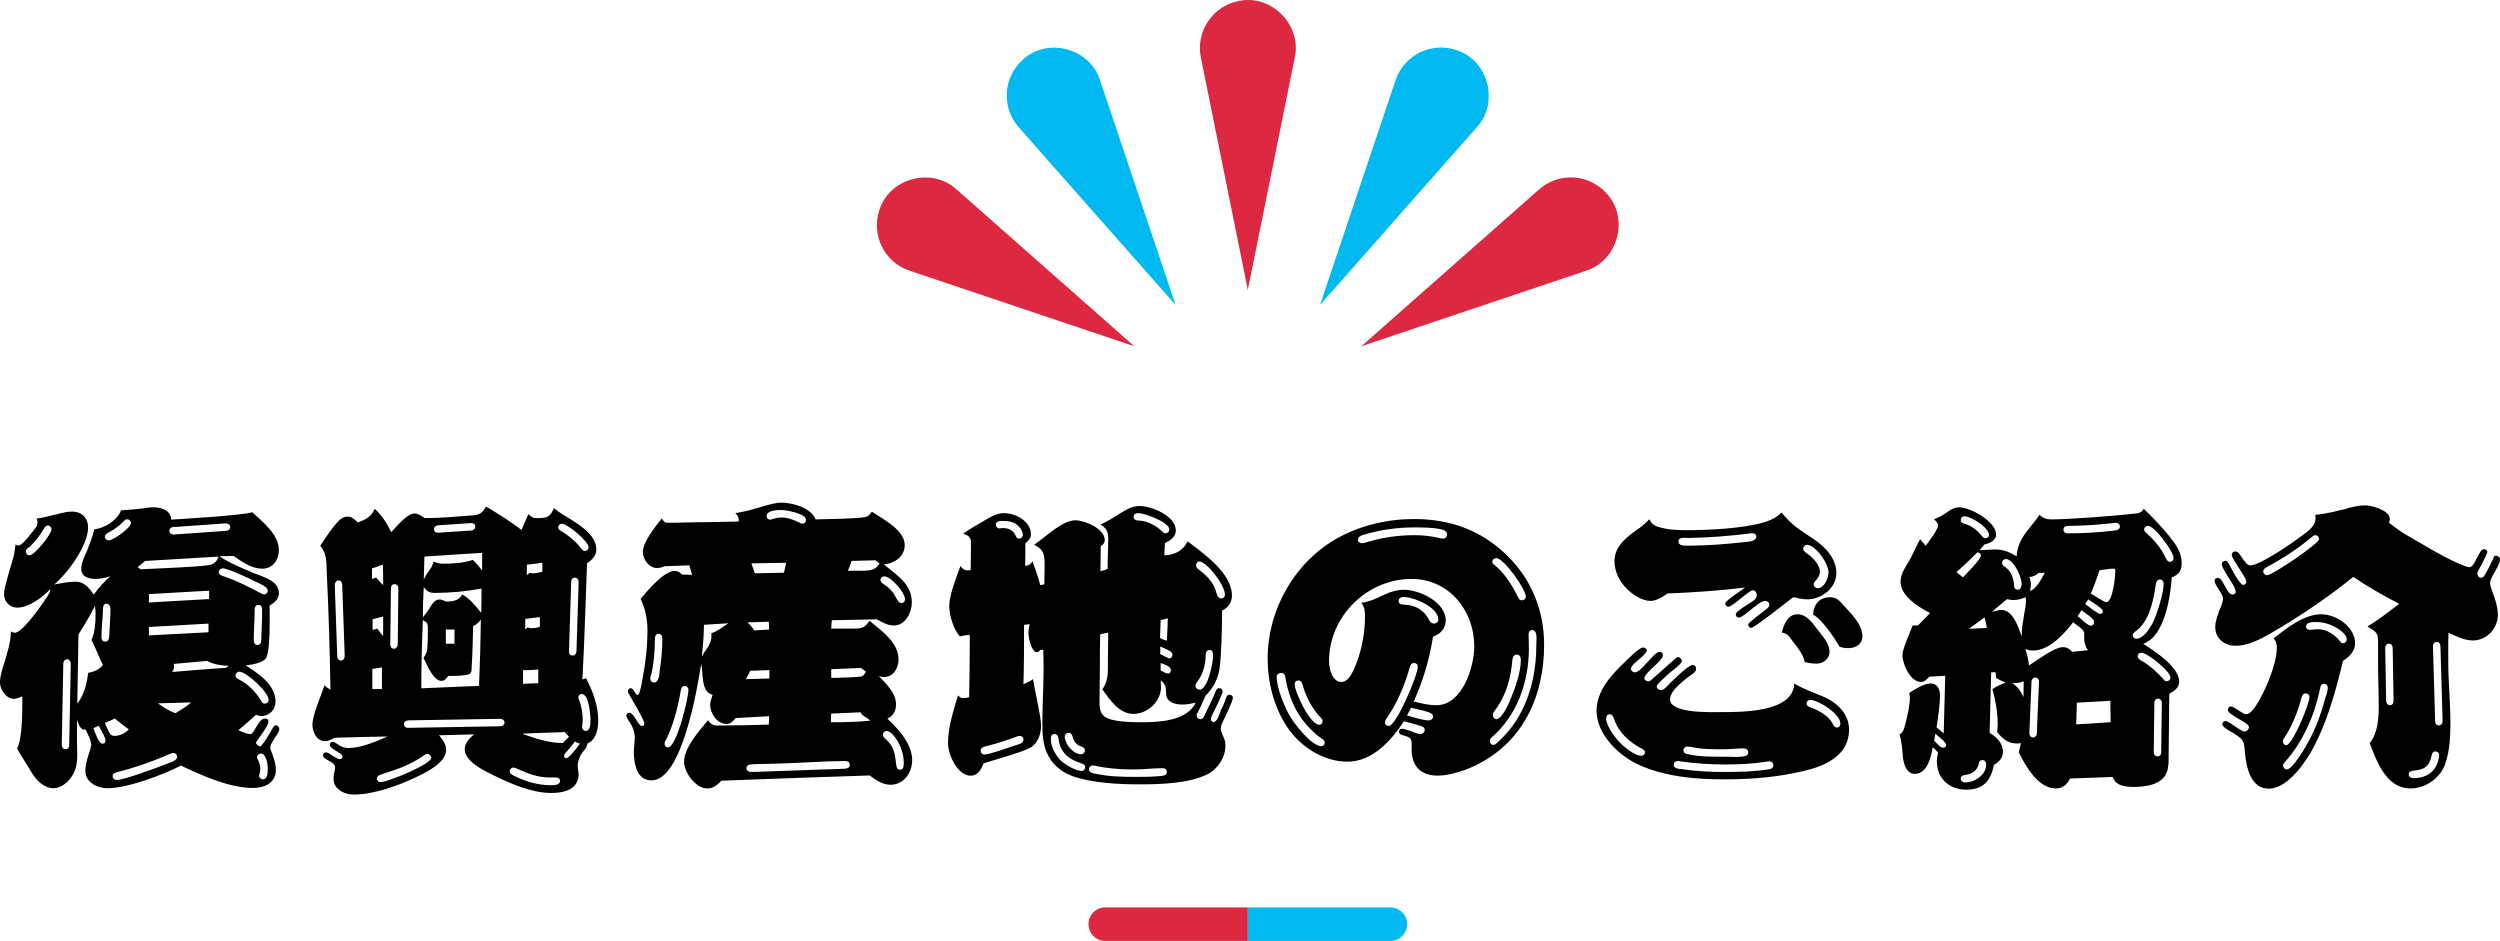
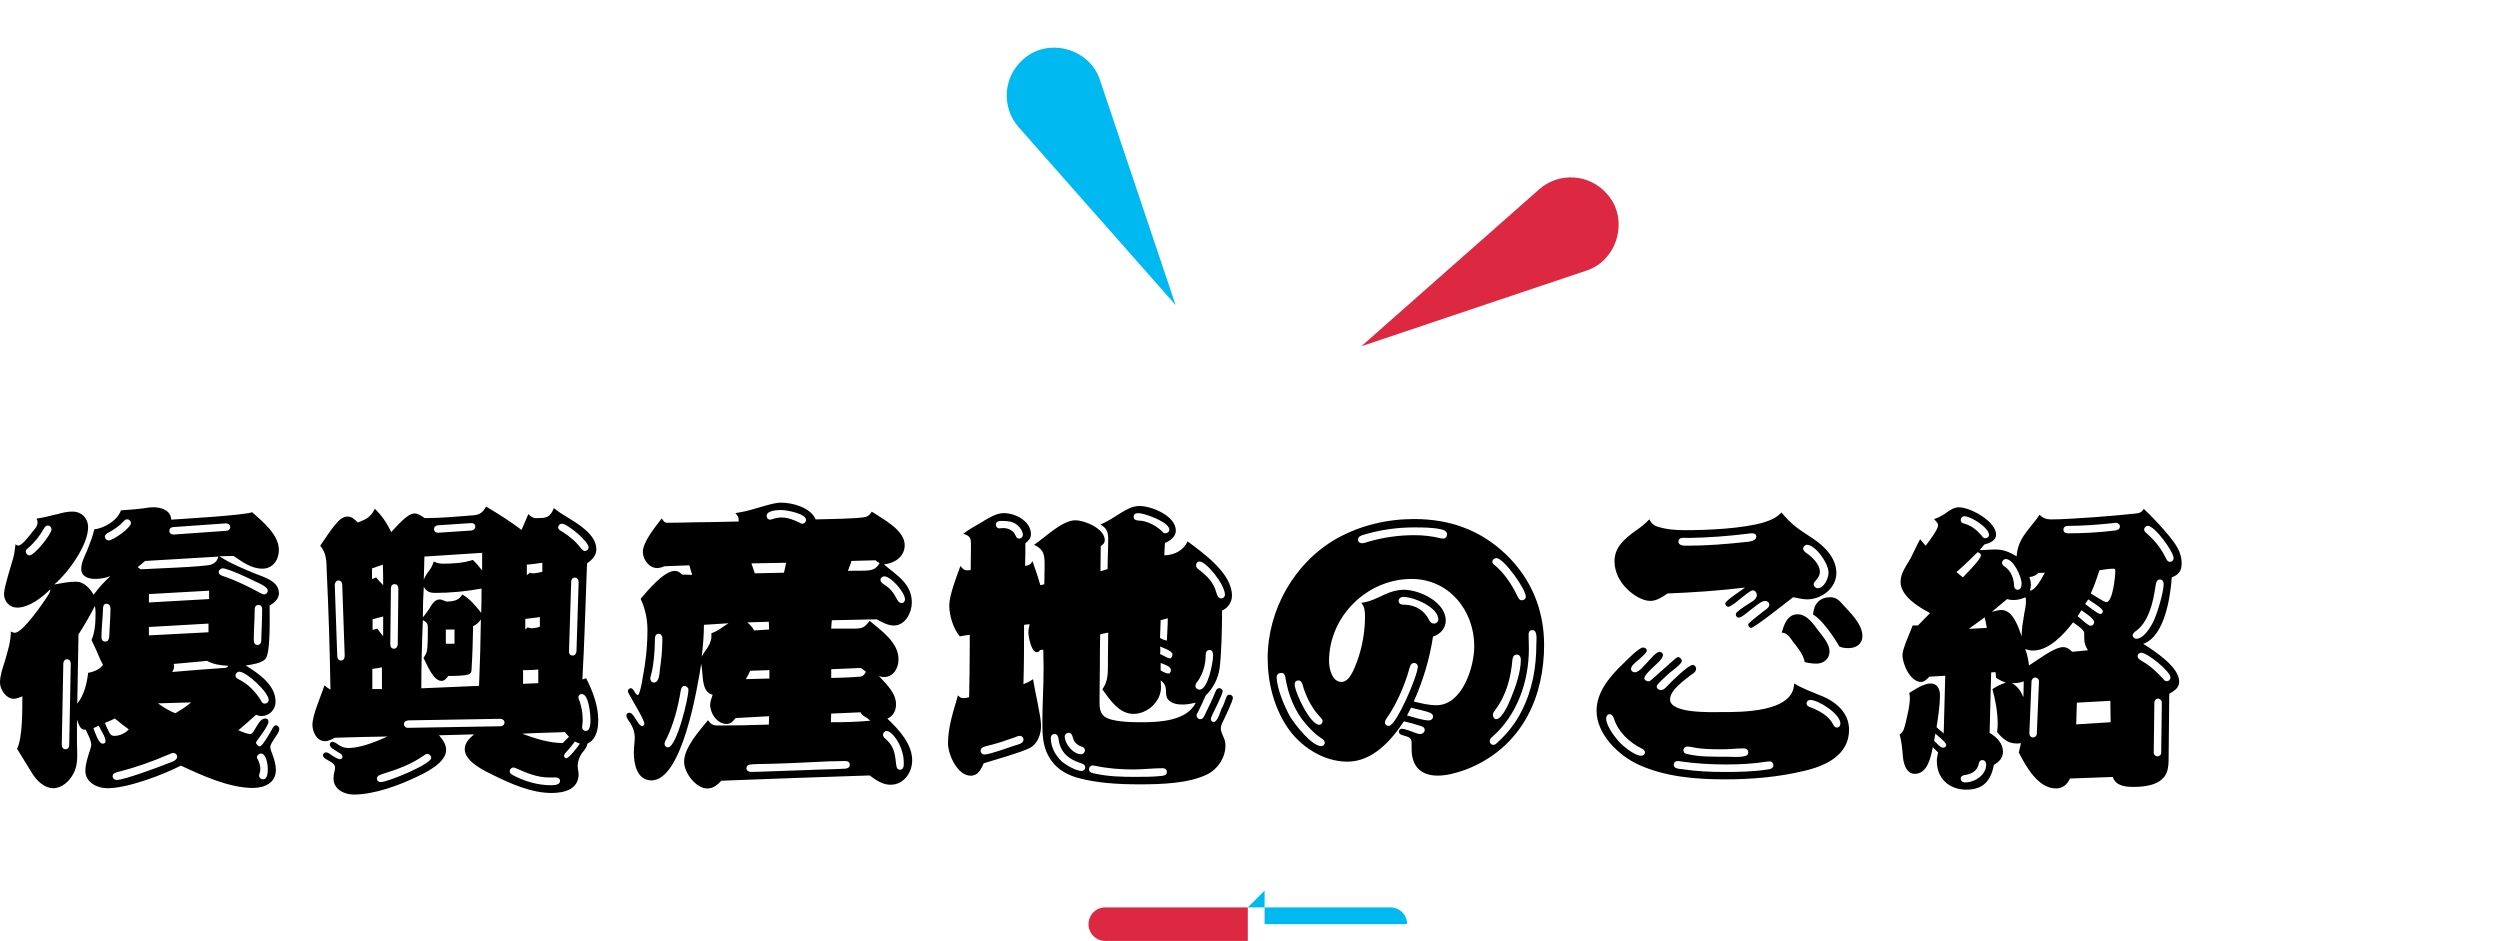
<svg xmlns="http://www.w3.org/2000/svg" id="_レイヤー_2" data-name="レイヤー 2" viewBox="0 0 596.3 224.43">
  <defs>
    <style>
      .cls-1 {
        fill: #00b9f0;
      }

      .cls-2 {
        fill: #dd2841;
      }
    </style>
  </defs>
  <g id="bg">
    <g>
      <path d="M13.54,122.69c1.26-.37,2.44-.67,3.7-.67,2.22,0,3.77,1.55,3.77,3.77,0,4.29-4.81,10.88-8.07,13.62,1.7-.3,3.48-.67,5.18-.67,1.92,0,3.26,1.55,4.22,3.11,1.18-1.63,2.52-3.11,4-4.44-1.18.44-2.37.67-3.63.67-1.55,0-3.33-.52-3.33-2.37,0-1.41.74-2.96,1.33-4.22.67-1.78,1.41-3.48,1.78-5.25,2.44-.22,5.55-2.15,6.36-4.51,2.22-.15,4.44-.3,6.66-.67.37,0,.74-.07,1.04-.07,1.92,0,4.22.74,4.29,2.96,3.11-.22,17.39-1.04,19.31-1.78,2.52,2.29,6.37,5.33,6.37,9.03,0,2.37-1.48,4.44-3.92,4.44-2.66,0-4.81-1.63-6.88-3.03l-3.4.07c2.59,1.7,5.55,2.89,8.36,4.07,2.15.89,5.85,1.78,5.85,4.74,0,1.41-1.11,2.29-2.22,2.96,0,2.52.22,10.51-.81,12.43-.74,1.33-3.55,1.63-4.88,1.85,3.04,1.92,7.11,4.59,7.11,8.66,0,1.85-1.48,3.4-3.4,3.4-.44,0-.81-.15-1.26-.3-1.41,1.26-2.81,2.52-4.22,3.7.89.3,1.92.89,2.89.89.52,0,.89-.96,1.18-1.33.52-.81,1.18-2.37,2.37-2.37.52,0,.74.3.74.81,0,.89-2.14,3.63-2.74,4.51-.07.15-.22.3-.22.44,0,.37.59.89.96.89.52,0,2.74-3.77,3.04-4.44.22-.3.37-.59.74-.59.44,0,.81.44.81.89,0,.74-.81,1.7-1.19,2.29-.29.59-.96,1.33-.96,2,0,.3.07.52.15.81.59,1.48,1.18,3.11,1.18,4.66,0,3.11-2.74,4.29-5.48,4.29-5.62,0-12.14-2.96-17.17-5.33-4.29,2.22-12.73,5.4-17.54,5.4-2.44,0-5.25-1.41-5.25-4.14,0-1.7.67-3.55,1.18-5.18.07-.37.22-.67.22-1.04,0-1.11-.89-2.66-1.33-3.63h-.37c-.96,0-1.41-1.55-1.7-2.37v5.18c0,1.11.07,2.22.07,3.4,0,1.55-.22,3.11-1.04,4.51-.89,1.63-2.66,3.26-4.66,3.26-2.15,0-4.07-1.85-5.11-3.63l-3.55-5.77c1.33-2.59,1.26-9.4,1.26-12.51-.59.22-1.33.59-2.07.59-1.78,0-3.26-2.22-3.26-3.85s.59-3.4,1.11-4.96c.67-2.37,1.48-4.74,1.48-7.25.3.15.59.3.96.3,1.92,0,7.03-7.47,8.07-9.18.22-.37.37-.74.37-1.18-1.92,1.92-5.03,4.37-7.92,4.37-1.78,0-3.11-1.48-3.11-3.26,0-1.55,1.7-6.81,2.22-8.66.3-1.04.37-2.15.52-3.18.22.15.44.3.67.3.89,0,2.59-2.29,3.11-2.96.59-.74,1.48-1.55,1.48-2.52,0-.3-.07-.59-.22-.96,1.7-.22,3.26-.67,4.81-1.04ZM12.29,126.24c0-.44-.37-.89-.89-.89-.44,0-.67.3-.89.67-.96,1.7-2.22,3.33-3.77,4.66-.3.22-.59.44-.59.89s.37.89.89.89c1.18,0,5.25-5.03,5.25-6.22ZM14.73,177.67c0,.52.3,1.04.89,1.04s.89-.44.89-.96l.37-19.46c0-.52-.3-1.04-.89-1.04s-.89.52-.89,1.04l-.37,19.39ZM18.43,167.83c1.63-2.07,2.29-4.74,2.59-7.33,1.41-.3,2.66-.74,3.55-1.92-.67-1.18-1.11-2.37-1.63-3.55l-1.11-2.37c.89-2,.96-4.44.96-6.59,0-.52-.07-1.04-.15-1.55-1.19,2.37-2.52,4.59-3.92,6.81l-.29,16.5ZM22.28,173.68c.37.89,1.18,3.7,2.22,3.7.37,0,.67-.22.67-.59,0-1.04-1.18-2.74-1.63-3.7-.44.22-.89.44-1.26.59ZM25.38,144c-.74,0-.81.74-.81,1.33-.07,2.22-.37,4.44-.37,6.66,0,.52.22,1.04.89,1.04.74,0,.89-.59.96-1.18.07-2.22.3-4.51.3-6.73,0-.52-.3-1.11-.96-1.11ZM31.23,124.76c0-.44-.37-.89-.89-.89-.37,0-.59.15-.81.44-1.04,1.11-2.29,2-3.7,2.74-.37.22-.81.44-.81.96s.44.89.89.89c1.11,0,5.33-3.03,5.33-4.14ZM26.05,174.71c.3.52.59.81,1.19.81,1.33,0,2.59-.59,3.48-1.55-1.11-.81-2.29-1.7-3.33-2.59-.74.37-1.55.74-2.37,1.04.3.81.67,1.55,1.04,2.29ZM40.19,179.97c-3.92,1.7-7.92,3.11-11.99,4.14-.59.15-1.33.3-1.33,1.04,0,.52.45.89.96.89,1.78,0,10.14-3.11,12.14-3.92.74-.3,2.29-.67,2.29-1.63,0-.52-.45-.89-.89-.89-.37,0-.81.22-1.18.37ZM34.63,133.79l-1.78,1.48.67.52c2.67-.15,15.17-.59,16.8-1.11,1.04-.37,1.48-.96,1.78-1.92l-17.46,1.04ZM49.88,142.89v-2l-14.36.81v2l14.36-.81ZM49.73,150.81v-2.07l-14.21.81v2l14.21-.74ZM37.67,167.76c1.33.96,2.66,1.78,4.14,2.37,1.33-.81,2.59-1.55,3.78-2.59l-7.92.22ZM53.95,126.61c.52,0,.96-.37.96-.89,0-.59-.52-.89-1.04-.89l-12.51.89c-.52,0-.96.3-.96.89,0,.67.52.89,1.04.89l12.51-.89ZM53.43,159.32c.44,0,.74-.07,1.04-.52-1.78-.07-3.48-.3-5.11-1.18l-1.41.15-6.51.59c0,.15.07.37.07.59,0,.52-.15.89-.45,1.33,4.14-.37,8.21-.67,12.36-.96ZM52.17,136.45c0,.67.81.89,1.26,1.04,3.11,1.04,5.99,2.52,8.88,4.07.22.07.44.22.67.22.52,0,.89-.44.89-.89,0-.96-2.22-1.85-3.04-2.22-1.26-.67-6.51-3.11-7.7-3.11-.52,0-.96.44-.96.89ZM64.09,166.94c0-1.78-5.25-6.73-7.03-6.73-.45,0-.89.44-.89.89,0,.52.37.74.81.96,2.15,1.04,3.92,2.89,5.18,4.88.22.44.44.89.96.89s.96-.37.96-.89ZM62.31,152.88c.07-2.52.22-5.03.22-7.55,0-.52-.22-1.04-.89-1.04-.59,0-.89.44-.89,1.04,0,2.44-.22,4.81-.22,7.25,0,.59.15,1.26.89,1.26.52,0,.89-.44.89-.96ZM61.28,180.63c0,.22.07.37.22.52.37.74.59,1.48.59,2.29,0,.44-.07.81-.22,1.18,0,.15-.07.3-.07.37,0,.52.44.89.96.89,1.11,0,1.11-1.78,1.11-2.59,0-.96-.37-3.55-1.63-3.55-.52,0-.96.44-.96.89Z" />
      <path d="M138.83,179.6c-.59.81-1.04,2-1.04,3.03,0,.44.07.89.15,1.33,0,.22.07.44.07.67,0,3.7-3.48,4.51-6.51,4.51-4.66,0-9.55-2.15-13.62-4.14-2.29-1.11-7.03-3.33-7.03-6.29,0-1.55,1.11-2.59,2.22-3.55l-8.36.22c.81.96,1.7,2.07,1.7,3.48,0,3.03-4.66,5.33-7.03,6.44-4.29,2.07-10.21,4.22-15.02,4.22-2.22,0-4.81-1.26-4.81-3.77,0-.59.07-1.18.22-1.7.07-.3.15-.59.15-.96,0-.81-.81-1.26-1.48-1.63-.45-.3-1.41-.67-1.41-1.33,0-.37.37-.67.74-.67.52,0,1.11.52,1.55.81.52.3,1.26.81,1.78.81.37,0,.59-.3.59-.59,0-.59-.89-.96-1.33-1.26-.52-.37-1.7-.89-1.7-1.63,0-.37.3-.67.67-.67.3,0,.67.22.89.37.89.67,1.78,1.11,2.89,1.11,2.96,0,6.66-1.55,9.32-2.74-4.14.07-8.36.15-12.58.3-.74.37-1.48.81-2.37.81-1.92,0-2.96-2.22-2.96-3.92,0-2.29,2.07-6.96,2.89-9.4.44.44.89.74,1.41,1.04-.15-9.47-.44-18.87-.89-28.27-.07-2.29,0-4.22-1.55-6.07,1.26-1.78,2.44-3.77,3.92-5.4.67-.81,1.55-1.55,2.66-1.55.96,0,1.7.74,2.37,1.41,2-.74,3.11-1.26,4.07-3.26,1.7,1.63,2.89,3.4,3.92,5.55,1.26-1.26,3.77-4.44,5.55-4.44.89,0,1.78.67,2.44,1.11,3.85,0,7.77-.37,11.62-.67,1.63-.15,2.22-.74,3.03-2.07,2.89,1.7,5.77,3.55,8.44,5.55.52-1.26,1.11-2.52,1.63-3.77.59.59,1.04.96,1.85.96,2.37,0,3.33-.07,4.22-2.37.96.74,1.92,1.41,2.96,2,2.74,1.7,7.18,4.22,7.18,7.84,0,1.55-1.11,2.52-2.22,3.33-.37,9.25-.59,18.5-1.11,27.68.3-.07.59-.15.89-.3,1.55,3.03,2.89,6.51,2.89,9.99,0,2.15-.45,4.66-2.59,5.62-.07.89-.74,1.55-1.26,2.22ZM80.44,156.51c0,.52.29,1.04.89,1.04s.89-.52.89-1.11l-.59-16.95c0-.52-.3-1.04-.89-1.04s-.89.59-.89,1.11l.59,16.95ZM89.69,137.71c.52.67,1.11,1.26,1.7,1.85,0-1.63,0-3.26-.07-4.88l-2.59.89v2.52c.37-.07.67-.22.96-.37ZM91.1,159.17c-.74.15-1.48.3-2.29.37v4.81h2.29v-5.18ZM89.99,149.92c.44.59.89,1.26,1.4,1.78v-4.66l-2.52.67v2.52c.37-.07.74-.15,1.11-.3ZM102.86,180.78c0-.52-.45-.96-.96-.96-.3,0-.59.22-.81.37-2.89,2.07-6.29,3.33-9.7,4.37-.59.22-1.48.37-1.48,1.18,0,.52.44.81.89.81,1.7,0,12.06-4.29,12.06-5.77ZM93.09,153.62c0,.59.22,1.11.89,1.11.52,0,.89-.52.89-1.04l.15-13.32c0-.52-.29-1.04-.89-1.04s-.89.44-.89.96l-.15,13.32ZM119.29,173.23c.52,0,1.04-.3,1.04-.89s-.52-.89-1.04-.89l-21.9.37c-.52.07-1.04.3-1.04.89s.52.96,1.04.89l21.9-.37ZM114.26,163.61c.22-5.25.37-10.58.44-15.84-.52.67-1.04,1.26-1.85,1.55-.07,3.4-.15,6.81-.37,10.21,0,.52-.07,1.04-.59,1.26-.81.44-3.92.44-4.96.44-.45.52-.81,1.18-1.63,1.18-2,0-3.48-4-4.29-5.48.45-.67.81-1.26.89-2.07.15-1.7.15-3.48.15-5.18,0-1.04-.37-1.33-1.19-1.78-.22,5.4-.37,10.88-.37,16.28,4.59-.22,9.18-.37,13.77-.59ZM114.78,146.15c.07-1.92.07-3.85.07-5.77-3.55.67-7.4,1.04-11.03,1.04-1.26,0-2.15-.3-2.74-1.48-.15,2.44-.22,4.88-.22,7.33.52-.67,1.04-1.33,1.48-2,.59-.96,1.26-2.29,2.52-2.29.44,0,.81.22,1.26.37.07.07.29.07.44.15,1.48-.07,2.89-.22,3.7-1.7,1.78.96,3.26,2.81,4.51,4.37ZM102.49,135.93c.44-.59.74-1.26.96-2,.74.37,1.41.52,2.22.52,2.37,0,4.81-.15,7.11-.89.81.74,1.55,1.63,2.22,2.52v-4.22l-13.77.89c-.07,1.85-.07,3.7-.15,5.48.37-.81.81-1.55,1.41-2.29ZM112.41,126.54c.52-.07.96-.37.96-.96s-.59-.89-1.11-.81l-7.77.52c-.59.07-.96.37-.96.96s.59.89,1.04.81l7.84-.52ZM108.41,153.55v-3.4h-2.07v3.4h2.07ZM122.55,185c2.74,1.41,5.77,2.29,8.81,2.29.74,0,2.22,0,2.22-1.04,0-.59-.52-.81-1.04-.81h-1.63c-2.74,0-5.25-1.04-7.7-2.15-.29-.07-.52-.22-.74-.22-.52,0-.89.44-.89.89,0,.59.59.81.96,1.04ZM134.68,174.57l-.37.07c-3.26.15-6.51.15-9.77.37,3.04,1.11,6.37,2.22,9.7,2.22.52-.52.96-1.04,1.48-1.48l-1.04-1.18ZM128.39,162.95v-3.26c-.81.07-1.7.15-2.52.15h-1.11v3.26c1.18-.07,2.44-.07,3.63-.15ZM125.88,149.63c.29.15.59.22.89.22.74,0,1.41-.15,2-.37v-2.29l-3.48.44v2.52c.22-.15.37-.37.59-.52ZM126.4,136.6c.22.07.44.15.67.15.81,0,1.55-.22,2.29-.37v-2.15c-1.18.15-2.44.37-3.7.44v2.52c.22-.22.52-.37.74-.59ZM133.13,125.8c0,.52.59.81,1.04,1.04,1.7,1.11,3.26,2.37,4.44,4,.22.22.52.59.89.59.52,0,.89-.44.89-.89,0-1.41-5.03-5.62-6.37-5.62-.52,0-.89.44-.89.89ZM137.13,176.86c-.59.81-1.26,1.63-1.92,2.37-.3.3-.67.67-.67,1.11,0,.22.29.52.52.52.67,0,2.81-2.81,3.26-3.48-.44-.15-.81-.3-1.18-.52ZM135.72,155.32c-.07.52.22,1.04.89,1.04.52,0,.81-.44.89-.96l.52-16.58c0-.52-.3-1.04-.89-1.04s-.89.44-.89.96l-.52,16.58ZM138.31,167.46c.44,1.33.67,2.74.67,4.14,0,.37,0,.81-.07,1.18,0,.22-.07.44-.07.67,0,.52.37.89.89.89,1.11,0,1.11-1.85,1.11-2.66,0-1.18-.37-6.14-2.07-6.14-.44,0-.81.3-.81.74s.22.81.37,1.18Z" />
      <path d="M158.58,135.05c-.59.22-1.18.44-1.85.44-1.92,0-3.4-2.07-3.4-3.85,0-2.37,3.04-6.07,4.51-7.99.37.59.67,1.04,1.33,1.04,3.26,0,6.59-.15,9.84-.15,2.37-.07,4.81-.07,7.18-.15v-.44c0-.67-.29-1.04-.81-1.55l1.19-.22c2.96-.44,7.4-2.29,9.69-2.29,2.81,0,7.11,1.18,8.29,4,2.22-.07,10.36-.15,11.91-.59.67-.15,1.11-.67,1.48-1.26,2.66,1.78,7.85,4.37,7.85,7.99,0,2.81-2.52,4.37-4.96,4.59,3.04,2.59,6.66,4.59,6.66,9.1,0,2.37-1.55,5.48-4.29,5.48-1.41,0-2.89-.81-4.07-1.48l-10.73.22-.15,2h2.81c4.66,0,4.74.22,6.37-1.85,2.81,2.37,6.88,5.11,6.88,9.18,0,2.07-1.18,4.22-3.48,4.22-.37,0-.81-.15-1.18-.22,1.7,1.85,4.07,4,4.07,6.74,0,1.48-.67,2.81-2.07,3.4,2.66,2.52,5.92,6,5.92,9.92,0,2.96-2,5.85-5.18,5.85-1.85,0-3.48-1.11-4.96-2.22-11.77.37-23.61.81-35.38,1.26-.89.96-1.92,1.85-3.33,1.85-2.74,0-5.55-3.77-5.55-6.36,0-3.4,3.63-7.4,5.7-9.92.59.81,1.11,1.26,2.22,1.26,4.07,0,8.21-.07,12.29-.22l.07-2-7.99.44c-.59.74-1.18,1.41-2.15,1.41-2.29,0-3.92-2.52-3.92-4.59,0-.89.37-1.55.59-2.37-2.44-.59-2.29-3.85-2.52-5.85-.07-.52-.07-.96-.22-1.48-.89,5.62-4.51,27.75-11.84,27.75-3.48,0-4.22-3.92-4.22-6.66,0-1.26.22-2.44.22-3.63,0-1.55-.74-3.03-1.63-4.22-.15-.3-.37-.59-.37-.96s.29-.67.74-.67c.59,0,1.18,1.04,1.48,1.48.29.44.96,1.7,1.55,1.7.3,0,.52-.3.52-.59,0-.89-3.03-5.85-3.62-6.96-.15-.22-.3-.52-.3-.81s.3-.67.67-.67c.52,0,.89.81,1.11,1.18.15.22.37.44.59.44.44,0,1.04-3.26,1.11-3.85.74-3.77,1.18-7.7,1.18-11.62,0-2.66-.52-5.11-1.63-7.47,1.63-1.92,5.55-6.66,8.14-6.66.74,0,1.26.37,1.78.89.81,0,1.55,0,2.37.07l-.67-2.29-5.85.22ZM156.21,152.81c-.07,2.67-.22,5.48-.89,8.07-.07.3-.22.67-.22.96,0,.52.37.96.89.96,1.26,0,1.33-2.29,1.41-3.18.37-2.37.59-4.88.59-7.33,0-.59-.29-1.11-.89-1.11-.96,0-.89,1.04-.89,1.63ZM164.21,164.57c0-.52-.44-.96-.96-.96-.59,0-.81.67-.89,1.18-.67,4-1.7,7.99-3.48,11.62-.22.3-.37.67-.37,1.04,0,.44.37.81.81.81,2.07,0,4.88-11.69,4.88-13.69ZM168.5,154.88c.59-.81,1.18-2,1.18-2.96v-.89c1.48-.44,2.74-1.55,4.07-2.37l-5.85.37c0,2.52-.22,5.03-.52,7.62.3-.67.74-1.26,1.11-1.78ZM183.52,161.84v-2l-4.59.15c-.29.67-.67,1.41-1.04,2l5.62-.15ZM201.65,181.52c-1.26,0-2.52.07-3.78.07-5.92.3-11.84.59-17.76.67-.67.07-2.07-.07-2.07.96,0,.59.52.89,1.04.89h.96l12.58-.44c2.81-.15,5.62-.15,8.44-.3.67,0,1.63-.07,1.63-.96,0-.67-.52-.89-1.04-.89ZM179.9,150.37l3.55-.22-.07-1.85-5.11.15c.67.59,1.18,1.18,1.63,1.92ZM187.52,134.23l-8.29.15.81,2.37,6.96-.15.52-2.37ZM183.67,123.95c.22,0,.44-.07.59-.15.74-.22,1.41-.37,2.15-.37,1.55,0,2.96.59,4.37,1.26.15.15.37.22.59.22.52,0,.89-.44.89-.89,0-1.55-4.74-2.37-5.92-2.37-.89,0-3.48.07-3.48,1.41,0,.52.37.89.81.89ZM207.57,171.9c-.37-.37-.74-.67-1.18-.89-.52-.3-.89-.59-1.11-1.11l-7.03.3-.07,2.07c3.18,0,6.29-.07,9.4-.37ZM205.21,161.39c.67-.07,1.04-.59,1.33-1.18l-1.18-.89-7.1.3v2.07c1.85,0,5.4-.15,6.96-.3ZM209.79,134.31c-.3-.22-.67-.37-.96-.67l-5.77.15-.07.37-.74,2c4.66-.15,6.22.44,7.55-1.85ZM210.02,138.3c0,.59.52.89.96,1.18,1.26.81,2.15,1.85,2.81,3.18.29.52.59,1.18,1.26,1.18.52,0,.81-.44.81-.89,0-1.63-3.33-5.48-4.96-5.48-.44,0-.89.37-.89.81ZM215.57,181.97c0-4.07-2.81-7.62-4.07-7.62-.52,0-.89.44-.89.89,0,.59.52.89.89,1.26,3.18,2.89,1.41,7.1,3.11,7.1.96,0,.96-.96.96-1.63Z" />
      <path d="M234.65,124.24c1.55-.89,3.04-1.85,4.81-1.85,2.74,0,6.44,1.92,6.44,5.03,0,.89-.59,1.63-1.33,2.15,0,1.78,0,3.55-.07,5.4.89-.07,1.33-.37,1.78-1.11.67,1.92,1.33,3.77,1.85,5.7.3-.07.67-.07.96-.22,0-1.41.07-2.74.07-4.14,0-2.52.07-4.07-2.52-5.25,2.59-1.7,6.66-5.85,9.84-5.85,2.29,0,7.03,2,7.03,4.74,0,.67-.45,1.11-.96,1.41,0,2-.07,4-.07,5.99.59-.15,1.18-.3,1.7-.52,0-2.44.15-4.88.15-7.33,0-1.48-.44-2.52-1.85-3.26,1.78-.81,3.4-1.85,5.03-2.89,1.33-.81,2.66-1.55,4.29-1.55,2.89,0,8.66,2.37,8.66,5.85,0,1.48-1.33,2.44-2.59,2.96-.07.96-.15,2-.15,2.96,2.37-.07,4.51-1.11,5.55-3.33,3.85,2.89,10.58,7.62,10.58,12.95,0,1.55-.96,2.96-2.37,3.55v1.04c0,3.33-.15,9.55-.59,12.8-.37,2.44-1.55,4.74-3.33,6.44-.59,1.41-1.18,2.66-1.85,4-.15.22-.3.44-.3.74,0,.44.37.89.89.89.67,0,.89-.67,1.11-1.11.89-1.85,1.78-3.63,2.52-5.48.15-.37.37-.81.89-.81.37,0,.81.3.81.74,0,.67-2,4.66-2.44,5.55-.15.37-.37.74-.37,1.11s.3.67.67.67c.89,0,1.55-2.37,1.85-3.11.44-.81.81-1.7,1.11-2.66.15-.37.29-.74.81-.74.44,0,.81.3.81.74,0,.74-1.85,4.59-2.29,5.48-.3.59-.59,1.18-.59,1.85,0,.81.52,1.63.81,2.44.22.52.29,1.11.29,1.7,0,2.74-1.78,5.48-4.22,6.73-4.51,2.29-11.4,2.44-16.35,2.44s-10.51-.3-15.17-1.7c-2.74-.89-4.96-2.37-6.37-4.88-1.48-2.52-1.55-5.4-1.55-8.21,0-4.29.29-8.58.29-12.88,0-1.48-.07-2.96-.07-4.44l-.74.07c-.22.3-.44.52-.81.52-1.33,0-2-3.7-2-4.66,0-.67.15-1.33.29-2-.44,0-.89.07-1.33.15,0,4.74,0,9.47-.15,14.13.81-.3,1.55-.67,2.29-1.18.44,2.89,1.92,8.88,1.92,11.1,0,2-.81,4.37-2.74,5.33-2.37,1.18-8.14,2.74-10.95,3.63-.59,1.41-1.33,2.96-3.11,2.96-3.11,0-5.4-4.96-5.4-7.77,0-3.92,1.33-7.7,2.37-11.4.37.37.67.67,1.19.67s1.04-.07,1.48-.22c.07-4.14.15-8.29.15-12.51v-2.37c-.81.07-1.63.22-2.37.37-1.55-1.78-2.52-5.03-2.52-7.33,0-2.52,1.78-7.03,2.67-9.47.44.59.81,1.04,1.63,1.04.3,0,.59,0,.81-.07,0-1.85.07-3.7.07-5.62,0-1.78.07-2.44-1.85-3.03,1.55-1.18,3.26-2.07,4.88-3.03ZM234.8,179.97c1.26,0,5.85-1.7,7.25-2.15.67-.22,2.07-.44,2.07-1.41,0-.52-.37-.89-.89-.89-.37,0-.67.15-1.04.3-2.07.74-4.22,1.48-6.36,2-.74.22-1.93.3-1.93,1.26,0,.52.45.89.89.89ZM238.43,126.02c.29,0,.52-.07.81-.07,1.33,0,2.52.59,3.03,1.85.15.37.37.67.81.67s.89-.37.89-.89c0-.89-.67-1.78-1.26-2.29-1.04-.96-2.52-1.04-3.85-1.04-.59,0-1.33.15-1.33.89,0,.52.37.89.89.89ZM250.64,176.12c0,2.07,1.11,4.07,2.59,5.48,1.04.89,3.4,2.29,4.81,2.29.44,0,.81-.44.81-.89,0-.59-.52-.81-1.04-.96-2.96-.96-4.96-2.59-5.33-5.85-.07-.52-.3-1.11-.96-1.11-.59,0-.89.44-.89,1.04ZM253.97,175.68c0,1.78,2,4.22,3.92,4.22.44,0,.89-.44.89-.89,0-.67-.59-.89-1.11-1.04-.96-.44-1.55-1.11-1.78-2.07-.15-.59-.37-1.11-1.04-1.11-.44,0-.89.37-.89.89ZM261.37,184.56c3.11.67,6.22.74,9.4.74,2.07,0,4.14,0,6.22-.22.59-.07,1.33-.15,1.33-.96,0-.52-.37-.89-.96-.89-2.37,0-4.66.3-7.03.3-3.04,0-6.14-.22-9.18-.89l-.52-.07c-.52,0-.89.44-.89.89,0,.89.96.96,1.63,1.11ZM262.33,159.69c0,2.52-.07,5.03-.07,7.55,0,1.26,0,2.59,1.04,3.55,1.63,1.48,6.96,1.48,9.18,1.48,4.22,0,10.66-.37,12.73-4.66-1.04.22-2.07.44-3.18.44-1.18,0-2.59-.22-3.4-1.18-.52-.59-.52-1.48-.52-2.29-.07-1.04-.44-1.7-1.26-2.29,0,.59.07,1.11.07,1.63,0,3.4-3.18,6.36-6.59,6.36s-5.62-3.4-7.4-5.85c1.18-1.63,1.33-3.4,1.33-5.33v-2.22c0-2,.07-4,.07-5.99-.67.15-1.33.22-1.92.44-.07,2.81-.07,5.55-.07,8.36ZM271.58,124.17c2,0,4.29,1.26,5.7,2.66.15.22.37.37.67.37.52,0,.96-.37.96-.89,0-1.78-5.92-3.92-7.4-3.92-.59,0-1.11.22-1.11.89,0,.74.59.81,1.18.89ZM276.69,152.14c.52.37,1.04.52,1.63.67.07-1.78.22-3.55.22-5.33l-1.7.44c-.07,1.41-.07,2.81-.15,4.22ZM276.76,155.18c0,.22,0,.52-.07.81.59.22,1.78,1.04,2.37,1.04.37,0,.59-.59.59-.96,0-.81-2.22-1.55-2.96-1.85.07.3.07.59.07.96ZM276.84,159.91c.52.3,1.26.74,1.85.74.37,0,.59-.44.59-.81,0-.96-1.7-1.41-2.44-1.7v1.78ZM287.57,156.29v.15c0,2.07-.67,4.29-1.85,5.99-.3.37-.59.74-.59,1.18,0,.52.52.89.96.89,2.07,0,3.26-6.59,3.26-8.14,0-.59-.15-1.33-.81-1.33-.74,0-.96.59-.96,1.26ZM285.28,134.82c0,.67.67,1.04,1.04,1.33,1.78,1.41,3.18,2.89,3.77,5.11.22.59.37,1.48,1.19,1.48.52,0,.89-.37.89-.89,0-2.44-4.44-7.92-6.07-7.92-.52,0-.81.44-.81.89Z" />
      <path d="M321.38,181.67c-5.77,0-11.32-3.63-14.43-8.36-3.11-4.74-4.59-10.58-4.59-16.28,0-11.62,6.44-22.94,16.58-28.64,5.62-3.11,11.99-4.59,18.35-4.59,8.36,0,15.69,2.52,21.83,8.36,6.07,5.77,9.18,13.25,9.18,21.68,0,5.85-1.18,11.84-4,17.02-3.26,5.99-8.36,10.29-14.73,12.73-2.15.74-4.37,1.41-6.66,1.41-4.07,0-6.21-2.29-6.21-6.29v-1.41c0-1.41-.67-1.48-1.85-1.85-.52-.15-1.18-.3-1.18-.96,0-.37.3-.67.67-.67.81,0,2.52.74,3.4,1.04.37.15.67.22,1.04.22.52,0,1.04-.44,1.04-.96,0-.59-.44-.81-.96-.96-1.33-.44-2.66-.81-4-1.11-3.03,4.59-7.47,9.62-13.47,9.62ZM315.31,176.19c-1.41-.89-2.66-2.15-3.7-3.33-2.81-3.18-4.37-7.18-5.03-11.32-.07-.59-.37-1.04-.96-1.04s-1.11.37-1.11.96c0,2.66,1.92,7.25,3.26,9.55,1.19,1.92,5.11,6.96,7.4,6.96.45,0,.81-.37.81-.81s-.29-.74-.67-.96ZM315.46,171.98c0-.37-.22-.59-.44-.81-1.93-2-3.18-4.37-4.07-6.96-.22-.74-.37-1.92-1.26-1.92-.52,0-.89.37-.89.89,0,1.92,3.7,9.69,5.85,9.69.52,0,.81-.44.81-.89ZM330.34,141.78c1.41-.67,2.96-1.11,4.51-1.11,3.78,0,9.99,2.96,9.99,7.33,0,1.85-1.26,3.26-3.04,3.85-.81,5.33-2.37,10.51-4.59,15.47,1.78.44,3.55.89,5.4.89,6.14,0,9.03-9.03,9.03-14.06,0-8.58-6.07-16.06-14.95-16.06-10.66,0-19.69,8.95-19.69,19.61,0,1.78.74,4.96,2.96,4.96,2,0,3.11-3.33,3.7-4.81,1.26-3.4,1.92-7.18,1.92-10.81,0-1.18-.07-2.29-.89-3.26,2.07-.22,3.85-1.18,5.62-2ZM326.42,129.2c3.55-1.04,7.25-1.55,10.88-1.55,2.15,0,4.22.22,6.29.74.22,0,.45.07.67.07.52,0,.89-.44.89-.96,0-.81-.74-1.11-1.48-1.26-2.07-.44-4.29-.44-6.44-.44-4.07,0-8.14.59-12.06,1.78-.59.15-1.26.44-1.26,1.18,0,.52.44.81.96.81s1.04-.22,1.55-.37ZM338.18,159.02c0-.52-.37-.89-.89-.89-.89,0-1.04,1.04-1.26,1.78-.96,3.48-2.96,8.07-5.03,11.03-.3.44-.67.89-.67,1.41,0,.44.44.81.89.81,1.85,0,6.96-12.14,6.96-14.13ZM343.07,147.78c0-2.96-5.85-5.4-8.36-5.4-.52,0-1.11.3-1.11.96,0,.81.81.89,1.41.89,2.66.07,4.81,1.41,5.92,3.77.22.44.67.74,1.11.74.52,0,1.04-.44,1.04-.96ZM340.77,171.83c.59,0,1.04-.37,1.04-.96,0-1.04-2.07-1.26-5.25-2.07-.3.67-.67,1.26-.96,1.85,1.41.37,3.78,1.18,5.18,1.18ZM357.13,177.15c2.37-2.15,4.37-4.66,5.77-7.47,2.59-5.03,3.55-10.44,3.55-16.06,0-.89.37-3.33-.96-3.33-.67,0-.89.52-.89,1.04,0,1.18.07,2.29.07,3.4,0,7.84-2.81,15.91-8.81,21.09-.29.22-.52.52-.52.96,0,.52.37.89.89.89.37,0,.67-.3.89-.52ZM363.94,142.3c0-1.78-5.25-9.18-7.03-9.18-.45,0-.96.37-.96.89,0,.3.22.59.52.74,2.37,2,4.14,4.66,5.48,7.47.22.44.45.96,1.04.96.52,0,.96-.37.96-.89ZM360.46,166.35c1.04-2.52,2.29-6.14,2.29-8.95,0-.59-.22-1.26-.96-1.26s-.96.59-1.04,1.18c-.37,4.29-1.48,8.58-4.14,12.06-.22.3-.52.67-.52,1.11,0,.52.29,1.04.81,1.04,1.41,0,3.11-4,3.55-5.18Z" />
      <path d="M434.31,165.91c3.55,1.41,6.73,4.07,6.73,8.14,0,6.07-5.62,8.66-10.8,9.84-6.14,1.48-12.51,2-18.87,2-6.88,0-14.13-.59-20.5-3.48-4.74-2.15-10.06-7.25-10.06-12.88,0-4.59,3.33-8.36,6.44-11.32.81-.81,3.7-3.77,4.66-3.77.44,0,.89.3.89.74,0,.52-1.48,1.78-1.92,2.15-.59.52-1.85,1.41-1.85,2.22,0,.52.52.81.96.81.96,0,2.44-1.92,3.11-2.59.59-.59,1.92-2.29,2.74-2.29.44,0,.81.3.81.74,0,.89-1.55,2.15-2.15,2.74-.52.52-2.29,2.07-2.29,2.81,0,.44.52.74.96.74.29,0,.52-.15.74-.37,1.7-1.55,3.55-3.11,5.25-4.66.29-.22.74-.74,1.11-.74.45,0,.89.52.89.89,0,.74-2.44,2.44-3.04,2.96-.44.44-2.96,2.59-2.96,3.11s.44.89,1.04.89c.45,0,.81-.3,1.11-.59.96-1.04,5.33-5.4,6.44-5.4.44,0,.81.44.81.89,0,.67-.59,1.11-1.11,1.41-1.55,1.26-5.11,3.63-5.11,5.92,0,3.4,9.7,3.03,11.99,3.03,4.88,0,17.47.15,17.61-6.81,2,1.18,4.22,2,6.37,2.89ZM383.1,171.38c0,1.63,1.85,4.14,2.88,5.33,1.04,1.18,3.85,3.55,5.48,3.55.45,0,.89-.3.89-.81s-.37-.67-.74-.89c-2.96-1.48-5.62-3.92-6.66-7.18-.15-.44-.45-1.04-1.04-1.04-.52,0-.81.52-.81,1.04ZM395.46,125.65c2.15.67,4.29.81,6.51.81,5.4,0,13.62-.37,18.72-1.85,1.63-.52,3.04-1.11,4.22-2.37,2.52,3.03,4.14,4,7.4,6.14,2.81,1.85,5.7,4.66,5.7,8.29s-3.55,6.29-6.96,6.29c-1.11,0-2.22-.3-3.33-.52-1.19.89-9.25,7.33-10.07,7.33-.37,0-.67-.44-.67-.81,0-.44,3.55-3.03,4.07-3.48.45-.3.96-.67.96-1.26s-.52-.89-1.04-.89c-.89,0-2.59,1.55-3.33,2.07-.59.44-2.22,1.92-2.88,1.92-.45,0-.74-.37-.74-.74,0-.15.07-.37.22-.52,1.04-.96,2.66-1.92,3.92-2.74.44-.3.89-.81.89-1.41,0-.44-.37-1.11-.96-1.11s-2.37,1.55-2.96,2c-.52.44-2.29,1.92-2.89,1.92-.44,0-.74-.44-.74-.81,0-.59,4.07-3.26,4.74-3.77-6.14.74-12.36,1.18-18.5,1.41-1.11.81-2.66,1.78-4.07,1.78-2,0-4.22-1.48-5.62-2.89-1.78-1.7-2.96-4.14-2.96-6.59,0-3.85,3.26-5.99,6.07-7.99.81-.59,1.55-1.26,2.22-2,.52.96,1.04,1.48,2.07,1.78ZM422.1,183.45c.44-.07.89-.37.89-.89s-.37-.96-.89-.96c-.22,0-.44.07-.74.07-3.18.52-6.44.67-9.7.67-3.62,0-7.33-.22-10.88-.74-.22-.07-.44-.07-.67-.07-.52,0-.89.37-.89.89,0,.96,1.33.96,2,1.04,3.33.52,6.73.67,10.14.67s7.18-.07,10.73-.67ZM402.34,130.16c4.74,0,9.4-.37,14.13-.89.74-.07,2.44-.22,2.44-1.26,0-.59-.45-.81-.96-.81-.3,0-.59,0-.81.07-4.74.59-9.55.96-14.36,1.04-.52,0-1.11-.07-1.63,0-.44.07-.81.3-.81.81,0,1.04,1.18,1.04,2,1.04ZM402.34,179.82c2.81.74,6.37.67,9.25.67,1.33,0,3.63.22,4.81-.22.37-.07.59-.44.59-.81,0-.67-.52-.96-1.11-.96-1.63,0-3.26.22-4.81.22-2.59,0-5.33,0-7.84-.59l-.74-.07c-.52,0-.96.37-.96.89s.37.81.81.89ZM428.76,146.52c2.29,0,3.78,2.37,5.03,4,1.04,1.33,2.59,3.11,2.59,4.88s-1.48,2.89-3.11,2.89c-.96,0-1.92-.15-2.81-.37-.3-1.78-1.7-3.48-2.81-4.88-.74-1.04-1.33-2.07-2.66-2.15.52-2,1.41-4.37,3.77-4.37ZM430.09,130.9c0,.44.44.74.81,1.04,1.33.89,3.18,2.66,3.18,4.44,0,.81-.44,1.48-.96,2.07-.22.22-.52.52-.52.89,0,.52.45.96.96.96,1.55,0,2.59-2.44,2.59-3.7,0-2.29-3.18-6.66-5.18-6.66-.45,0-.89.52-.89.96ZM431.87,168.72c2,.74,4.37,2.07,5.33,4,.22.44.44.81.96.81s.81-.44.81-.96c0-2.29-5.25-5.62-7.18-5.62-.52,0-.89.37-.89.81,0,.59.52.81.96.96ZM436.53,142.45c1.48,0,2.22.81,3.18,1.92,1.78,1.92,4.51,4.59,4.51,7.33,0,1.92-1.48,2.89-3.33,2.89-.74,0-1.48-.07-2.15-.37-1.18-2.07-4.22-6.59-6.29-7.62.15-2.44,1.48-4.14,4.07-4.14Z" />
      <path d="M454.58,172.2c.44-1.92.96-3.85.96-5.85,0-.3-.07-.67-.15-1.04,1.33-.89,3.48-2.29,5.11-2.29s2.22,1.41,2.22,2.74c0,2.59-.44,5.18-.81,7.7l1.7,1.48.37-13.76-3.77.22c-.52.52-1.19,1.26-2,1.26-2.59,0-4.44-4.29-4.44-6.44,0-1.41,1.85-5.48,2.44-7.03h1.26l2.88-2.96c-2.66-1.41-7.03-4-7.03-7.47,0-2.07,1.41-3.85,2.37-5.55.81-1.55,1.48-3.11,2.29-4.59l1.33,1.55c.67-.89,2.96-3.85,2.96-4.88,0-.59-.67-1.11-.96-1.48.96-.3,1.78-.74,2.66-1.33.96-.67,2-1.48,3.26-1.48,2.81,0,8.88,3.4,8.88,6.51,0,1.48-1.63,2.07-2.81,2.37l-1.11,1.33c1.26,0,2.59-.15,3.85-.15,1.85,0,3.33.67,4.96,1.63.22-3.18,1.7-5.11,3.63-7.47.67-.81,1.33-1.63,1.85-2.44.81.81,1.63,1.11,2.74,1.11,4.37,0,15.76-.89,20.2-1.41.89-.07,1.41-.3,1.92-1.11,2.15,2.07,4.22,4.22,6.07,6.51,1.55,1.92,2.96,3.85,2.96,6.44,0,1.85-.67,2.74-2.37,3.4-.29,4.59-1.7,14.13-6.81,15.84,2.66,1.7,8.59,5.48,8.59,9.03,0,1.48-1.19,2.22-2.37,2.89-.07,4.96-.07,9.92-.15,14.88,0,1.33,0,2.66-.44,3.85-1.18,3.03-5.11,3.48-7.92,3.48-1.92,0-4.29-.22-4.96-2.37l-10.21.37c-.67,1.41-1.7,2.37-3.33,2.37-4.29,0-7.18-5.25-8.88-8.58l.52-2.22c-.37.07-.74.07-1.11.07-2.07,0-3.4-1.26-4.59-2.74.07-.59.15-1.18.15-1.85,0-2.81-.52-5.7-1.26-8.36.96-.67,2-1.18,3.18-1.55-.81-.3-1.55-.67-2.29-1.11l-.15-1.41-1.04.07-.37,14.43c1.63.96,3.18,2.44,3.18,4.51,0,1.48-.96,2.44-2.15,3.11-.74,3.77-2.52,5.92-6.59,5.92s-7.03-2.66-7.03-6.81c0-.67.15-1.41.3-2.07l-1.26-1.26c-.44,2.29-1.26,6.37-4.29,6.37-2.22,0-2.81-2.89-2.89-4.66-.15-1.63-.29-3.18-.74-4.74,1.04-.59,1.18-1.85,1.48-2.96ZM461.32,176.71c.59.44,1.41,1.63,2.15,1.63.37,0,.74-.22.74-.67,0-.59-2.07-2.22-2.59-2.66l-.3,1.7ZM468.2,137.71c.81-.89,4.29-4.29,4.29-5.25,0-.44-.45-.67-.81-.74-1.63,1.63-3.33,3.26-5.03,4.74l1.55,1.26ZM468.57,123.13c-.52,0-.89.37-.89.89,0,.59.44.81.89.89,1.63.44,2.89,1.48,4,2.74.22.3.52.74.96.74s.89-.3.89-.81c0-1.7-4.29-4.44-5.85-4.44ZM468.72,186.63c2.29,0,5.03-1.78,5.03-4.29,0-.52-.3-1.04-.89-1.04s-.81.37-.89.89c-.37,1.7-1.7,2.44-3.26,2.66-.59.07-1.04.3-1.04.89s.52.89,1.04.89ZM473.9,149.77c-.15-.81-.29-1.7-.52-2.52l-3.77,2.74,4.29-.22ZM482.78,146.59c.22-1.04.45-2.15.45-3.18,0-.3-.07-.67-.07-.96-.89.37-1.85.67-2.89.67-.52,0-1.04-.07-1.55-.22l-3.62,3.03c.74-.15,1.55-.44,2.29-.44,2.74,0,4.07,4.14,4.81,6.29,0-1.78.3-3.48.59-5.18ZM482.19,139.19c0-1.63-1.92-5.85-3.77-5.85-.45,0-.89.44-.89.89,0,.52.44.81.81,1.04,1.41,1.04,2,2.81,2.07,4.51,0,.44.29.89.89.89.74,0,.89-.89.89-1.48ZM479.89,162.95c1.33.67,2.14,2,2.74,3.33l.07-3.77c-.89.37-1.85.44-2.81.44ZM492.1,154.36c.89,0,1.55.44,2.14,1.11l3.78-.37c-.59-.89-.89-1.78-.89-2.81v-1.26c0-.89-2-2.07-2.66-2.59-2.15,2.81-5.7,6.73-9.55,6.73-.67,0-1.26-.15-1.85-.37.44,1.26.74,2.59.89,3.92,1.92-1.18,5.99-4.37,8.14-4.37ZM487.74,136.6l-1.55.07c-.59.59-1.26.89-2.15.96.22.59.37,1.26.37,1.85,0,.52-.15.96-.22,1.41,1.41-.15,2.89-3.11,3.55-4.29ZM484.04,174.94c0,.52.37.96.89.96.44,0,.89-.37.89-.89l.52-12.51c0-.44-.37-.89-.89-.89s-.74.37-.89.81l-.52,12.51ZM504.68,124.69c-.15,0-.37,0-.52.07-3.55.37-7.18.67-10.73.67-.59,0-1.26.15-1.26.89,0,.67.52.89,1.11.89,3.7,0,7.47-.22,11.17-.67.59-.07,1.19-.3,1.19-.96,0-.52-.45-.89-.96-.89ZM503.43,172.27l-.07-5.11-7.99.44-.15,5.18,8.21-.52ZM498.69,149.26c.44,0,.81-.44.81-.89,0-.89-2.37-2.29-3.04-2.81l-.89,1.41c.59.44,2.44,2.29,3.11,2.29ZM500.98,146.44c.37,0,.59-.3.59-.67,0-.67-2.89-2.37-3.48-2.81l-.74,1.11c.67.44,2.96,2.37,3.62,2.37ZM502.39,143.63c1.55,0,2.15-6.14,2.15-7.4,0-.3,0-.59-.37-.59-1.11,0-2.29.22-3.4.37-.59,1.85-1.26,3.7-2.07,5.55.67.37,3.18,2.07,3.7,2.07ZM514.08,140.15c-.52,3.55-1.63,8.36-4.81,10.51-.29.22-.59.52-.59.89,0,.44.44.81.89.81,1.63,0,3.18-2.44,3.85-3.7,1.04-1.92,2.66-7.33,2.66-9.4,0-.52-.29-1.04-.89-1.04-.96,0-.96,1.18-1.11,1.92ZM510.75,155.69c-.44,0-.89.3-.89.81s.37.74.81,1.04c2.15,1.18,3.77,2.74,5.4,4.51.15.22.37.44.74.44.44,0,.89-.37.89-.89,0-1.48-5.55-5.92-6.96-5.92ZM518.45,133.12c0-1.55-4.52-7.7-6.14-7.7-.45,0-.89.44-.89.89s.37.74.67.96c1.92,1.7,3.4,3.55,4.51,5.85.22.44.45.89.96.89s.89-.37.89-.89ZM513.71,179.52c0,.52.44.89.89.89.52,0,.89-.37.89-.89l.15-11.99c0-.44-.45-.89-.89-.89-.59,0-.81.44-.89.89l-.15,11.99Z" />
-       <path d="M559.74,121.28c1.41-.37,2.89-.74,4.44-.74s5.85,1.18,5.85,3.26c0,.3-.15.59-.22.89,1.48,1.11,2.89,2.22,4.52,3.11,3.11,1.78,6.21,3.7,9.4,5.33,1.04.52,4.29,2.15,5.33,2.15.74,0,1.41-1.55,1.7-2.15.37-.52.96-2.15,1.7-2.15.29,0,.81.22.81.67,0,.59-1.93,4-2.29,4.74-.07.15-.07.3-.07.37,0,.52.3,1.04.81,1.04.29,0,.67-.15.81-.44.74-1.18,1.55-2.81,2.14-4.07.07-.3.22-.74.59-.74.52,0,1.04.37,1.04.89,0,.96-.81,2.07-1.18,2.89-.37.59-1.18,1.92-1.18,2.66,0,1.04.59,2.15.89,3.11.52,1.48.96,3.03.96,4.59,0,3.18-2.66,6.07-5.92,6.07-2.07,0-4-.96-5.85-1.85-.07,1.48-.07,2.89-.07,4.37,0,2.44,0,4.96.15,7.47.15,3.18.37,6.44.37,9.62s-.15,6.81-1.26,9.92c-1.26,3.4-4.74,5.77-8.29,5.77-5.7,0-7.99-6.36-9.7-10.8,2-2.52,2.15-5.99,2.15-9.1s-.15-6.36-.15-9.55v-5.03c0-2.74-.29-2.74-2.52-4.14,2.66-1.63,5.11-3.55,7.55-5.4-3.78-2-7.47-4.07-10.95-6.44-5.48,4.44-11.4,8.51-17.46,12.14-3.04,1.78-6.88,4.29-10.58,4.29-2.66,0-4.88-1.7-4.88-4.51,0-1.26.52-2.52.89-3.7.37-.89.96-2.07.96-3.11,0-.67-.67-1.48-.96-2-.37-.67-1.04-1.48-1.04-2.22,0-.44.37-.67.74-.67.81,0,1.41,1.48,1.78,2.07.37.59.89,1.92,1.78,1.92.3,0,.74-.22.74-.59,0-1.04-1.26-2.66-1.78-3.55-.37-.74-1.55-2.29-1.55-3.11,0-.44.45-.81.89-.81s.67.52.89.89c.44.89,2.52,4.88,3.33,4.88.44,0,.74-.37.74-.74,0-.74-1.19-2.37-1.55-2.96-.44-.74-1.92-2.81-1.92-3.48,0-.52.44-.81.89-.81.74,0,1.33,1.18,1.7,1.7.44.59,1.04,1.63,1.85,1.63,2.22,0,9.77-5.18,11.69-6.66,1.48-1.04,3.85-2.52,3.85-4.51,0-.3,0-.59-.07-.89,2.59-.22,5.03-.89,7.55-1.48ZM553.67,146.52c3.63,0,8.07,3.03,8.07,6.96,0,1.78-1.41,3.26-2.89,4.14-1.78,7.62-4.66,17.91-9.32,24.35-1.85,2.59-4.96,6.14-8.44,6.14-4.29,0-5.33-5.25-5.62-8.58-.22-3.03-.37-3.11-2.89-4.74-.59-.37-2.52-1.33-2.52-2.07,0-.44.44-.74.81-.74.52,0,1.85,1.04,2.29,1.33.52.3,1.7,1.18,2.22,1.18s1.04-.52,1.04-1.11-1.93-1.63-2.52-1.92c-.59-.44-2.52-1.41-2.52-2.15,0-.37.3-.81.67-.81.59,0,1.41.67,1.92.96s1.18.89,1.85.89c1.85,0,4.59-6.29,5.26-7.92.96-2.52,2-5.4,2-8.07,0-.81-.22-1.48-.81-2.07,3.11-2.44,7.25-5.77,11.4-5.77ZM553.15,128.61c0-.52-.37-.96-.89-.96-.44,0-.74.37-1.04.59-3.26,2.74-6.81,5.03-10.58,7.03-.37.22-.81.52-.81,1.04s.44.89.89.89c1.41,0,12.43-7.62,12.43-8.58ZM548.79,167.02c-.89,3.18-2.22,6.44-4.07,9.18-.15.15-.22.37-.22.59,0,.52.37.96.81.96,1.48,0,5.55-9.84,5.55-11.47,0-.52-.37-.89-.89-.89-.89,0-.96.96-1.19,1.63ZM553.45,163.98c-1.33,6.44-4.07,12.95-8.51,17.84-.15.22-.37.44-.37.81,0,.44.37.89.89.89,1.11,0,3.33-3.55,3.92-4.51,2.37-3.77,4.07-7.99,5.18-12.29.29-.81.67-1.85.67-2.74,0-.44-.37-.89-.89-.89-.59,0-.81.44-.89.89ZM552.86,148.37c-.89,0-2.81-.15-2.81,1.11,0,.59.52.74,1.04.74.22,0,.52,0,.74-.07.37,0,.67-.07.96-.07,2.07,0,3.85,1.11,5.18,2.67.22.3.44.67.89.67.52,0,.89-.44.89-.96,0-1.63-3.92-4.07-6.88-4.07ZM569.14,167.16c0,.52.37,1.04.89,1.04.67,0,.89-.52.89-1.11l-.22-12.51c0-.59-.3-1.04-.89-1.04s-.89.52-.89,1.04l.22,12.58ZM575.87,185.59c1.92,0,3.85-.74,4.96-2.44.52-.89.96-2.07.96-3.03,0-.52-.37-.89-.89-.89s-.81.37-.89.89c-.52,2.66-1.7,3.48-4.37,3.7-.52.07-1.11.22-1.11.89,0,.74.74.89,1.33.89ZM580.83,171.98c0,.59.3,1.04.89,1.04s.89-.52.89-1.11l-.52-17.83c0-.52-.29-.96-.89-.96-.67,0-.89.52-.89,1.04l.52,17.84Z" />
    </g>
    <g>
      <path class="cls-2" d="M263.63,216.43h34v8h-34c-2.21,0-4-1.79-4-4h0c0-2.21,1.79-4,4-4Z" />
-       <path class="cls-1" d="M297.63,216.43h34c2.21,0,4,1.79,4,4h0c0,2.21-1.79,4-4,4h-34v-8h0Z" />
+       <path class="cls-1" d="M297.63,216.43h34c2.21,0,4,1.79,4,4h0h-34v-8h0Z" />
    </g>
  </g>
  <g id="txt">
    <g>
-       <path class="cls-2" d="M228.14,45.17l42.41,37.42-53.61-18.02c-5.98-2.01-9.2-8.49-7.19-14.47,2.39-7.66,12.52-10.31,18.39-4.93h0Z" />
      <path class="cls-1" d="M262.38,19.14l18.02,53.61-37.42-42.41c-4.17-4.73-3.72-11.95,1.01-16.13,5.89-5.44,16-2.67,18.39,4.93h0Z" />
-       <path class="cls-2" d="M308.83,13.72l-11.2,55.44-11.2-55.44c-1.25-6.19,2.75-12.21,8.94-13.46,7.82-1.76,15.19,5.69,13.46,13.46h0Z" />
-       <path class="cls-1" d="M352.27,30.33l-37.42,42.41,18.02-53.61c2.01-5.98,8.49-9.2,14.47-7.19,7.66,2.39,10.31,12.52,4.93,18.39h0Z" />
      <path class="cls-2" d="M378.31,64.57l-53.61,18.02,42.41-37.42c4.73-4.18,11.95-3.72,16.13,1.01,5.44,5.89,2.67,16-4.93,18.39h0Z" />
    </g>
  </g>
</svg>